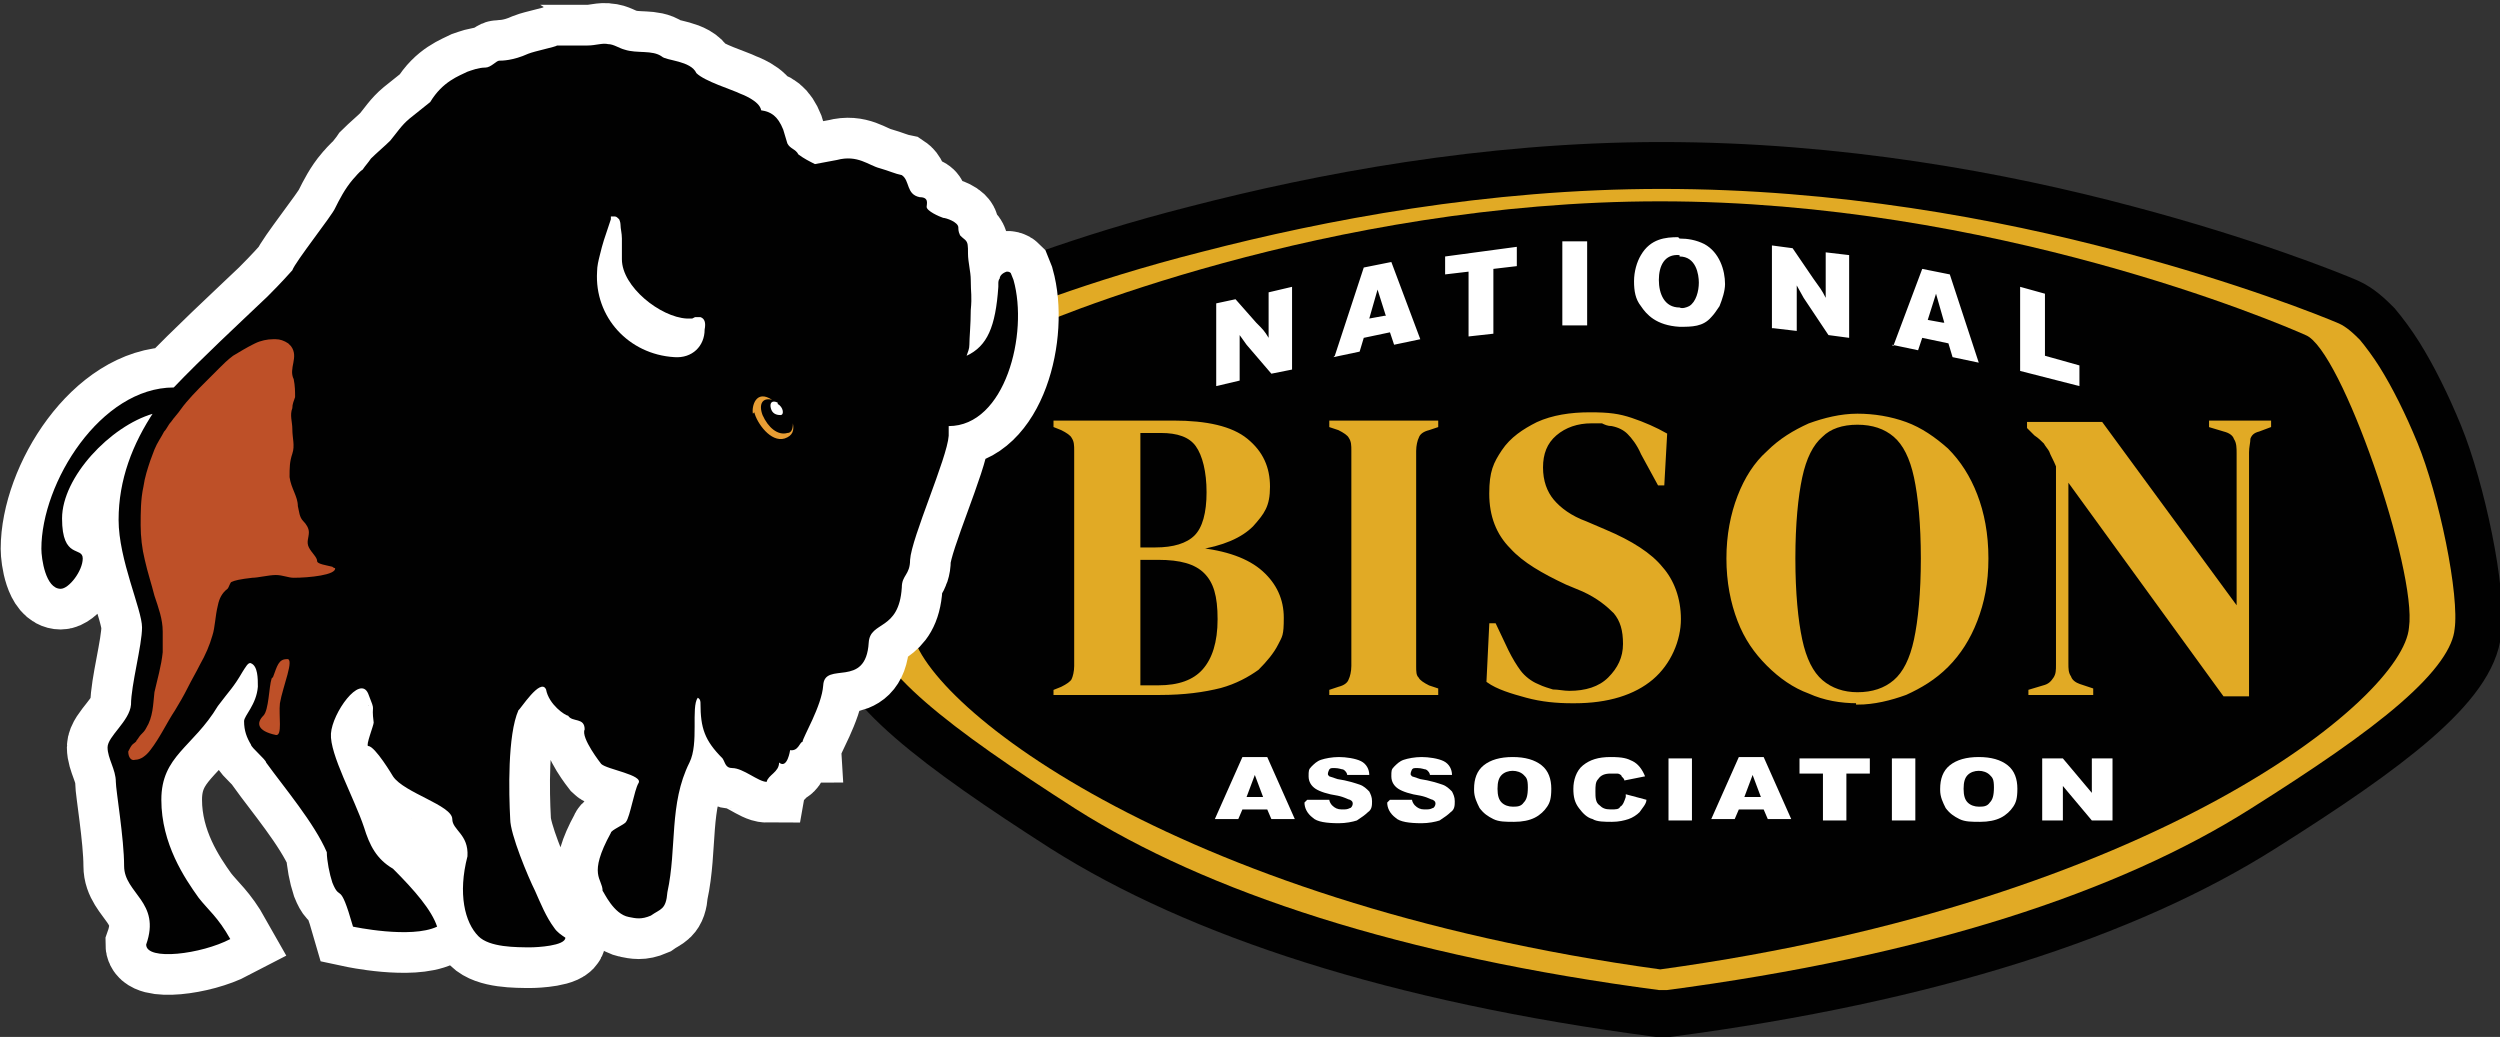
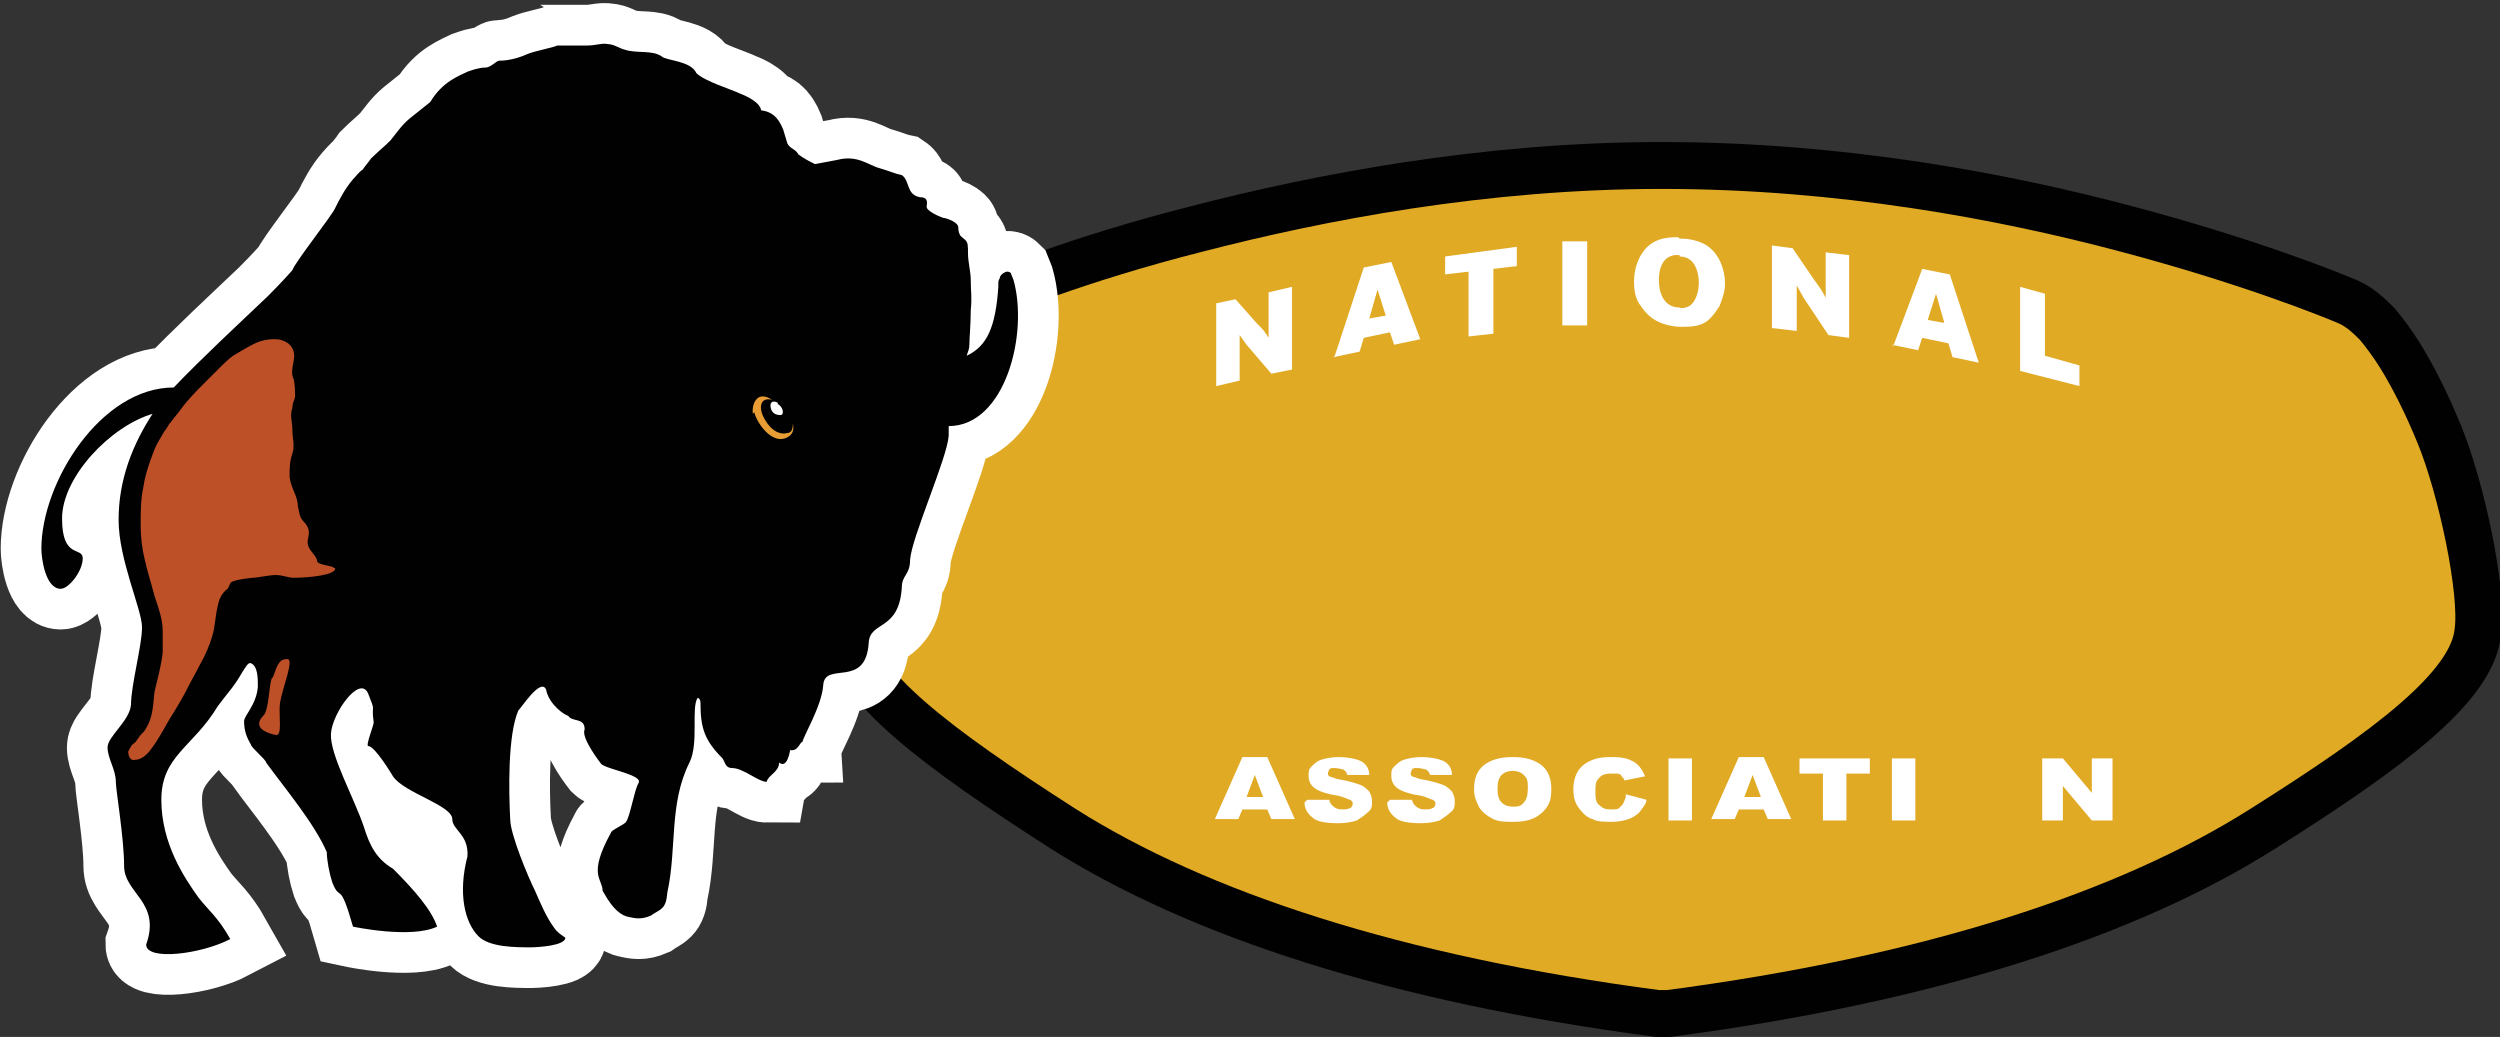
<svg xmlns="http://www.w3.org/2000/svg" id="Layer_1" version="1.1" viewBox="0 0 181.3 75.2">
  <rect x="0" y="0" width="181.3" height="75.2" fill="#333333" stroke="none" />
  <defs>
    <style>
      .st0, .st1 {
        fill: #fff;
      }

      .st0, .st2, .st3 {
        fill-rule: evenodd;
      }

      .st4 {
        fill: #010101;
      }

      .st5 {
        stroke: #fff;
        stroke-width: 5.9px;
      }

      .st5, .st6, .st7 {
        fill: none;
        stroke-miterlimit: 10;
      }

      .st2, .st8 {
        fill: #be5028;
      }

      .st9 {
        fill: #e1aa25;
      }

      .st6 {
        stroke: #e1aa25;
        stroke-width: .2px;
      }

      .st3 {
        fill: #e89e34;
      }

      .st7 {
        stroke: #010101;
        stroke-width: 3.4px;
      }
    </style>
  </defs>
  <path class="st9" d="M67,25.7c.5-.8,1-1.6,1.6-2.2.4-.5,1.2-1.2,2.1-1.6,1.4-.6,7.4-3.1,16.1-5.3,8.9-2.3,20.8-4.6,33.7-4.6s24.7,2.2,33.7,4.6c8.7,2.3,14.7,4.7,16.1,5.3.9.4,1.6,1.1,2.1,1.6.5.6,1.1,1.4,1.6,2.2,1,1.6,2,3.6,2.9,5.8,1.6,3.9,3.2,11.4,2.8,14.3-.4,4-6.4,8.5-15.6,14.3-9.8,6.2-24.1,10.9-43.1,13.4h-.8c-19-2.5-33.3-7.2-43.1-13.4-9.2-5.9-15.2-10.4-15.6-14.3-.4-2.9,1.2-10.4,2.8-14.3.9-2.2,1.9-4.2,2.9-5.8" />
  <path class="st7" d="M67,25.7c.5-.8,1-1.6,1.6-2.2.4-.5,1.2-1.2,2.1-1.6,1.4-.6,7.4-3.1,16.1-5.3,8.9-2.3,20.8-4.6,33.7-4.6s24.7,2.2,33.7,4.6c8.7,2.3,14.7,4.7,16.1,5.3.9.4,1.6,1.1,2.1,1.6.5.6,1.1,1.4,1.6,2.2,1,1.6,2,3.6,2.9,5.8,1.6,3.9,3.2,11.4,2.8,14.3-.4,4-6.4,8.5-15.6,14.3-9.8,6.2-24.1,10.9-43.1,13.4h-.8c-19-2.5-33.3-7.2-43.1-13.4-9.2-5.9-15.2-10.4-15.6-14.3-.4-2.9,1.2-10.4,2.8-14.3.9-2.2,1.9-4.2,2.9-5.8Z" />
-   <path class="st4" d="M66.1,45.5c-.6-4.1,4.9-20.3,7.5-21.2,2-1,22.7-9.7,46.8-9.7s44.8,8.8,46.8,9.7c2.6,1,8.1,17.1,7.5,21.2-.4,5.2-18.6,19.9-54.3,24.8-35.7-4.9-53.9-19.6-54.3-24.8" />
  <path class="st0" d="M146.5,20.9v6l4.3,1.1v-1.5l-2.5-.7v-4.5l-1.8-.5ZM140.9,23.4l-1.1-.2.6-1.9.6,2.1ZM137.2,25l1.9.4.3-.9,1.9.4.3,1,1.9.4-2.1-6.4-2-.4-2.1,5.6ZM128.6,23.8l1.7.2v-3.3s.5.9.5.9l1.8,2.7,1.5.2v-6l-1.7-.2v1.4c0,.8,0,1.1,0,1.9-.3-.6-.4-.7-.9-1.4l-1.5-2.2-1.5-.2v6ZM121.8,18.6c1.2,0,1.4,1.3,1.4,1.9s-.2,1.4-.7,1.7c-.2.1-.5.2-.7.1-1.1,0-1.5-1-1.5-2s.4-1.9,1.5-1.8M121.7,17.2c-.9,0-2,.1-2.7,1.3-.3.5-.5,1.2-.5,1.9s.1,1.3.5,1.8c.4.6,1.1,1.4,2.8,1.5.9,0,1.7,0,2.3-.7.2-.2.4-.5.6-.8.2-.5.4-1.1.4-1.6,0-1-.4-2.3-1.5-2.9-.6-.3-1.2-.4-1.8-.4M113.3,17.6v6h1.8v-6.1h-1.8ZM104.8,18.5v1.4l1.7-.2v4.7l1.8-.2v-4.7l1.7-.2v-1.4l-5.2.7ZM100.4,22.9l-1.1.2.6-2.1.6,1.9ZM96.7,25.9l1.9-.4.3-1,1.9-.4.3.9,1.9-.4-2.1-5.6-2,.4-2.1,6.4ZM88.2,28l1.7-.4v-3.3c.2.3.3.4.5.7l1.8,2.1,1.5-.3v-6l-1.7.4v1.4c0,.8,0,1.1,0,1.9-.3-.5-.4-.6-.9-1.1l-1.5-1.7-1.4.3v6Z" />
  <path class="st1" d="M92,58.7h-1.9l-.3.7h-1.7l2-4.5h1.8l2,4.5h-1.7l-.3-.7ZM91.6,57.8l-.6-1.6-.6,1.6h1.2Z" />
  <path class="st1" d="M94.8,58h1.6c0,.1.1.3.2.4.2.2.4.3.7.3s.4,0,.6-.1c.1,0,.2-.2.2-.3s0-.2-.2-.3c-.1,0-.4-.2-.9-.3-.7-.1-1.3-.3-1.6-.5-.3-.2-.5-.5-.5-.9s0-.5.2-.7c.2-.2.4-.4.7-.5.3-.1.8-.2,1.3-.2s1.2.1,1.6.3c.4.2.6.6.6,1h-1.6c0-.1-.1-.3-.3-.4-.1,0-.3-.1-.6-.1s-.3,0-.4.1c0,0-.1.2-.1.3s0,.1.1.2c0,0,.3.1.6.2.7.1,1.3.3,1.6.4.3.1.5.3.7.5.1.2.2.4.2.7s0,.6-.3.8c-.2.2-.5.4-.8.6-.3.1-.8.2-1.3.2-.9,0-1.6-.1-1.9-.4-.4-.3-.6-.7-.6-1.1" />
  <path class="st1" d="M100.8,58h1.6c0,.1.1.3.2.4.2.2.4.3.7.3s.4,0,.6-.1c.1,0,.2-.2.2-.3s0-.2-.2-.3c-.1,0-.4-.2-.9-.3-.7-.1-1.3-.3-1.6-.5-.3-.2-.5-.5-.5-.9s0-.5.2-.7c.2-.2.4-.4.7-.5.3-.1.8-.2,1.3-.2s1.2.1,1.6.3c.4.2.6.6.6,1h-1.6c0-.1-.1-.3-.3-.4-.1,0-.3-.1-.6-.1s-.3,0-.4.1c0,0-.1.2-.1.3s0,.1.1.2c0,0,.3.1.6.2.7.1,1.3.3,1.6.4s.5.3.7.5c.1.2.2.4.2.7s0,.6-.3.8c-.2.2-.5.4-.8.6-.3.1-.8.2-1.3.2-.9,0-1.6-.1-1.9-.4-.4-.3-.6-.7-.6-1.1" />
  <path class="st1" d="M106.9,57.2c0-.7.2-1.3.7-1.7.5-.4,1.2-.6,2.1-.6s1.6.2,2.1.6c.5.4.7,1,.7,1.7s-.1,1-.3,1.3c-.2.3-.5.6-.9.8s-.9.3-1.5.3-1.1,0-1.5-.2c-.4-.2-.7-.4-1-.8-.2-.4-.4-.8-.4-1.3M108.6,57.2c0,.5.1.8.3,1,.2.2.5.3.8.3s.6,0,.8-.3c.2-.2.3-.5.3-1.1s-.1-.7-.3-.9c-.2-.2-.5-.3-.8-.3s-.6.1-.8.3c-.2.2-.3.5-.3,1" />
  <path class="st1" d="M117.9,57.6l1.5.4c0,.3-.3.6-.5.9-.2.2-.5.4-.8.5-.3.1-.7.2-1.2.2s-1.1,0-1.4-.2c-.4-.1-.7-.4-1-.8-.3-.4-.4-.8-.4-1.4s.2-1.3.7-1.7c.5-.4,1.1-.6,2-.6s1.2.1,1.6.3c.4.2.7.6.9,1.1l-1.5.3c0-.1-.1-.2-.2-.3,0-.1-.2-.2-.3-.2-.1,0-.3,0-.5,0-.4,0-.7.1-.9.4-.2.2-.2.5-.2.9s0,.8.3,1c.2.2.4.3.8.3s.6,0,.7-.2c.2-.1.3-.4.4-.7" />
  <rect class="st1" x="121" y="55" width="1.7" height="4.5" />
  <path class="st1" d="M128,58.7h-1.9l-.3.7h-1.7l2-4.5h1.8l2,4.5h-1.7l-.3-.7ZM127.7,57.8l-.6-1.6-.6,1.6h1.2Z" />
  <polygon class="st1" points="130.5 55 135.6 55 135.6 56.1 133.9 56.1 133.9 59.5 132.2 59.5 132.2 56.1 130.5 56.1 130.5 55" />
  <rect class="st1" x="137.2" y="55" width="1.7" height="4.5" />
-   <path class="st1" d="M140.7,57.2c0-.7.2-1.3.7-1.7.5-.4,1.2-.6,2.1-.6s1.6.2,2.1.6c.5.4.7,1,.7,1.7s-.1,1-.3,1.3c-.2.3-.5.6-.9.8-.4.2-.9.3-1.5.3s-1.1,0-1.5-.2c-.4-.2-.7-.4-1-.8-.2-.4-.4-.8-.4-1.3M142.4,57.2c0,.5.1.8.3,1,.2.2.5.3.8.3s.6,0,.8-.3c.2-.2.3-.5.3-1.1s-.1-.7-.3-.9c-.2-.2-.5-.3-.8-.3s-.6.1-.8.3c-.2.2-.3.5-.3,1" />
  <polygon class="st1" points="148.1 55 149.6 55 151.7 57.5 151.7 55 153.2 55 153.2 59.5 151.7 59.5 149.6 57 149.6 59.5 148.1 59.5 148.1 55" />
  <path class="st9" d="M76.5,50.4v-.3l.5-.2c.4-.2.7-.4.8-.6.1-.2.2-.6.2-1v-15.6c0-.4,0-.7-.2-1-.1-.2-.4-.4-.8-.6l-.5-.2v-.3h8.6c2.4,0,4.2.4,5.3,1.3,1.1.9,1.6,2,1.6,3.4s-.4,1.9-1.2,2.8c-.8.8-2.1,1.4-4.1,1.7,2.2.2,3.8.8,4.8,1.7,1,.9,1.5,2,1.5,3.3s-.1,1.3-.4,1.9c-.3.6-.8,1.2-1.4,1.8-.7.5-1.6,1-2.7,1.3-1.2.3-2.6.5-4.4.5h-7.6ZM82.5,39.8h1.3c1.3,0,2.3-.3,2.9-.9.6-.6.9-1.7.9-3.2s-.3-2.7-.8-3.4c-.5-.7-1.4-1-2.6-1h-1.6v8.6ZM82.5,49.8h1.5c1.5,0,2.6-.4,3.3-1.2.7-.8,1.1-2,1.1-3.7s-.3-2.7-1-3.4c-.7-.7-1.8-1-3.4-1h-1.4v9.4Z" />
  <path class="st6" d="M76.5,50.4v-.3l.5-.2c.4-.2.7-.4.8-.6.1-.2.2-.6.2-1v-15.6c0-.4,0-.7-.2-1-.1-.2-.4-.4-.8-.6l-.5-.2v-.3h8.6c2.4,0,4.2.4,5.3,1.3,1.1.9,1.6,2,1.6,3.4s-.4,1.9-1.2,2.8c-.8.8-2.1,1.4-4.1,1.7,2.2.2,3.8.8,4.8,1.7,1,.9,1.5,2,1.5,3.3s-.1,1.3-.4,1.9c-.3.6-.8,1.2-1.4,1.8-.7.5-1.6,1-2.7,1.3-1.2.3-2.6.5-4.4.5h-7.6ZM82.5,39.8h1.3c1.3,0,2.3-.3,2.9-.9.6-.6.9-1.7.9-3.2s-.3-2.7-.8-3.4c-.5-.7-1.4-1-2.6-1h-1.6v8.6ZM82.5,49.8h1.5c1.5,0,2.6-.4,3.3-1.2.7-.8,1.1-2,1.1-3.7s-.3-2.7-1-3.4c-.7-.7-1.8-1-3.4-1h-1.4v9.4Z" />
  <path class="st9" d="M96.5,50.4v-.3l.6-.2c.4-.1.7-.3.8-.6.1-.2.2-.6.2-1v-15.6c0-.4,0-.7-.2-1-.1-.2-.4-.4-.8-.6l-.6-.2v-.3h7.7v.3l-.6.2c-.4.1-.7.3-.8.6-.1.2-.2.6-.2,1v15.6c0,.4,0,.7.2.9.1.2.4.4.8.6l.6.2v.3h-7.7Z" />
  <path class="st6" d="M96.5,50.4v-.3l.6-.2c.4-.1.7-.3.8-.6.1-.2.2-.6.2-1v-15.6c0-.4,0-.7-.2-1-.1-.2-.4-.4-.8-.6l-.6-.2v-.3h7.7v.3l-.6.2c-.4.1-.7.3-.8.6-.1.2-.2.6-.2,1v15.6c0,.4,0,.7.2.9.1.2.4.4.8.6l.6.2v.3h-7.7Z" />
  <path class="st9" d="M114,50.9c-1.1,0-2.2-.1-3.3-.4-1.1-.3-2.1-.6-2.8-1.1l.2-4.1h.3l.9,1.9c.3.6.6,1.1.9,1.5.3.4.8.8,1.3,1,.4.2.8.3,1.1.4.4,0,.8.1,1.2.1,1.2,0,2.2-.3,2.9-1,.7-.7,1.1-1.5,1.1-2.5s-.2-1.7-.7-2.3c-.5-.5-1.2-1.1-2.3-1.6l-1.2-.5c-1.7-.8-3.1-1.6-4-2.6-1-1-1.5-2.3-1.5-3.9s.3-2.2.9-3.1c.6-.9,1.5-1.5,2.5-2,1.1-.5,2.4-.7,3.8-.7s2.1.1,3,.4c.9.3,1.8.7,2.5,1.1l-.2,3.6h-.3l-1.2-2.2c-.3-.7-.7-1.2-1-1.5-.3-.3-.7-.5-1.2-.6-.3,0-.5-.1-.7-.2-.2,0-.5,0-.8,0-1,0-1.9.3-2.6.9-.7.6-1,1.4-1,2.4s.3,1.8.8,2.4c.5.6,1.3,1.2,2.4,1.6l1.4.6c1.9.8,3.3,1.7,4.1,2.7.8.9,1.3,2.2,1.3,3.7s-.7,3.2-2,4.3c-1.3,1.1-3.2,1.7-5.6,1.7" />
  <path class="st6" d="M114,50.9c-1.1,0-2.2-.1-3.3-.4-1.1-.3-2.1-.6-2.8-1.1l.2-4.1h.3l.9,1.9c.3.6.6,1.1.9,1.5.3.4.8.8,1.3,1,.4.2.8.3,1.1.4.4,0,.8.1,1.2.1,1.2,0,2.2-.3,2.9-1,.7-.7,1.1-1.5,1.1-2.5s-.2-1.7-.7-2.3c-.5-.5-1.2-1.1-2.3-1.6l-1.2-.5c-1.7-.8-3.1-1.6-4-2.6-1-1-1.5-2.3-1.5-3.9s.3-2.2.9-3.1c.6-.9,1.5-1.5,2.5-2,1.1-.5,2.4-.7,3.8-.7s2.1.1,3,.4c.9.3,1.8.7,2.5,1.1l-.2,3.6h-.3l-1.2-2.2c-.3-.7-.7-1.2-1-1.5-.3-.3-.7-.5-1.2-.6-.3,0-.5-.1-.7-.2-.2,0-.5,0-.8,0-1,0-1.9.3-2.6.9-.7.6-1,1.4-1,2.4s.3,1.8.8,2.4c.5.6,1.3,1.2,2.4,1.6l1.4.6c1.9.8,3.3,1.7,4.1,2.7.8.9,1.3,2.2,1.3,3.7s-.7,3.2-2,4.3c-1.3,1.1-3.2,1.7-5.6,1.7Z" />
  <path class="st9" d="M134.7,50.9c-1.2,0-2.4-.2-3.5-.7-1.1-.4-2.1-1.1-3-2-.9-.9-1.6-1.9-2.1-3.2-.5-1.3-.8-2.8-.8-4.5s.3-3.2.8-4.5c.5-1.3,1.2-2.4,2.1-3.2.9-.9,1.9-1.5,3-2,1.1-.4,2.3-.7,3.5-.7s2.4.2,3.5.6c1.1.4,2.1,1.1,3,1.9.9.9,1.6,2,2.1,3.3.5,1.3.8,2.8.8,4.6s-.3,3.2-.8,4.5c-.5,1.3-1.2,2.4-2.1,3.3-.9.9-1.9,1.5-3,2-1.1.4-2.3.7-3.5.7M134.7,50.3c1.1,0,2-.3,2.7-.9.7-.6,1.2-1.6,1.5-3,.3-1.4.5-3.4.5-5.9s-.2-4.5-.5-5.9c-.3-1.4-.8-2.4-1.5-3-.7-.6-1.6-.9-2.7-.9s-2,.3-2.6.9c-.7.6-1.2,1.6-1.5,3-.3,1.4-.5,3.4-.5,5.9s.2,4.5.5,5.9c.3,1.4.8,2.4,1.5,3,.7.6,1.6.9,2.6.9" />
  <path class="st6" d="M134.7,50.9c-1.2,0-2.4-.2-3.5-.7-1.1-.4-2.1-1.1-3-2-.9-.9-1.6-1.9-2.1-3.2-.5-1.3-.8-2.8-.8-4.5s.3-3.2.8-4.5c.5-1.3,1.2-2.4,2.1-3.2.9-.9,1.9-1.5,3-2,1.1-.4,2.3-.7,3.5-.7s2.4.2,3.5.6c1.1.4,2.1,1.1,3,1.9.9.9,1.6,2,2.1,3.3.5,1.3.8,2.8.8,4.6s-.3,3.2-.8,4.5c-.5,1.3-1.2,2.4-2.1,3.3-.9.9-1.9,1.5-3,2-1.1.4-2.3.7-3.5.7ZM134.7,50.3c1.1,0,2-.3,2.7-.9.7-.6,1.2-1.6,1.5-3,.3-1.4.5-3.4.5-5.9s-.2-4.5-.5-5.9c-.3-1.4-.8-2.4-1.5-3-.7-.6-1.6-.9-2.7-.9s-2,.3-2.6.9c-.7.6-1.2,1.6-1.5,3-.3,1.4-.5,3.4-.5,5.9s.2,4.5.5,5.9c.3,1.4.8,2.4,1.5,3,.7.6,1.6.9,2.6.9Z" />
  <path class="st9" d="M147.2,50.4v-.3l1-.3c.4-.1.6-.3.8-.6.2-.3.2-.6.2-1v-14.4c-.2-.5-.4-.8-.5-1.1-.1-.2-.3-.4-.4-.6-.2-.2-.4-.4-.7-.6l-.5-.5v-.3h5.3l9.9,13.5v-11.3c0-.4,0-.8-.2-1.1-.1-.3-.4-.5-.8-.6l-1-.3v-.3h4.3v.3l-.8.3c-.4.1-.6.3-.7.6,0,.3-.1.6-.1,1v17.6h-1.7l-11.4-15.7v13.4c0,.4,0,.7.2,1,.1.3.4.5.7.6l.9.3v.3h-4.5Z" />
-   <path class="st6" d="M147.2,50.4v-.3l1-.3c.4-.1.6-.3.8-.6.2-.3.2-.6.2-1v-14.4c-.2-.5-.4-.8-.5-1.1-.1-.2-.3-.4-.4-.6-.2-.2-.4-.4-.7-.6l-.5-.5v-.3h5.3l9.9,13.5v-11.3c0-.4,0-.8-.2-1.1-.1-.3-.4-.5-.8-.6l-1-.3v-.3h4.3v.3l-.8.3c-.4.1-.6.3-.7.6,0,.3-.1.6-.1,1v17.6h-1.7l-11.4-15.7v13.4c0,.4,0,.7.2,1,.1.3.4.5.7.6l.9.3v.3h-4.5Z" />
  <path class="st4" d="M11.1,30c-3.1.9-6.6,4.6-6.6,7.6s1.5,2,1.5,2.9-1,2.2-1.6,2.2c-1.1,0-1.4-2.2-1.4-2.9,0-4.8,4.3-11.7,9.6-11.7,2-2.1,4.7-4.6,6.8-6.6.3-.3,1-1,1.8-1.9.2-.6,2.9-4,3.1-4.5.3-.6.7-1.4,1.3-2.1.2-.2.4-.5.7-.7.2-.3.4-.5.6-.8.4-.4,1-.9,1.4-1.3.5-.6.8-1.1,1.4-1.6.5-.4,1-.8,1.5-1.2.9-1.5,2.1-1.9,2.7-2.2.3-.1.8-.3,1.3-.3.4,0,.8-.5,1-.5s1,0,2.1-.5c.5-.2,2-.5,2.1-.6.8,0,1.6,0,2.2,0s1.1-.2,1.5-.1c.4,0,.8.3,1.2.4.9.3,2,0,2.7.5.3.3,2.1.3,2.5,1.2.6.6,2.6,1.2,3.2,1.5,0,0,1.4.5,1.5,1.2.7.1,1.2.4,1.6,1.4.1.3.2.7.3,1,.2.4.6.4.8.8.4.3.8.5,1.2.7l1.6-.3c1.5-.4,2.3.4,3.1.6.7.2,1.1.4,1.6.5.6.4.3,1.4,1.3,1.6.7,0,.5.5.5.7,0,.3.9.7,1.2.8.2,0,1.1.3,1.1.7,0,.1,0,.3.1.5,0,.1.3.3.4.4.2.2.2.4.2,1,0,.6.2,1.3.2,1.9,0,1,.1,1.1,0,2.2,0,1-.1,2-.1,2.5,0,.3-.1.5-.2.8,1.5-.7,2.1-2.1,2.3-5v-.3c0,0,0-.2.1-.3,0-.2.2-.4.5-.5.1,0,.2,0,.3.1l.2.5c1.1,3.9-.6,10.6-4.7,10.6,0,.2,0,.5,0,.7-.1,1.6-2.7,7.4-2.8,9,0,1.1-.6,1.1-.6,2-.2,3.2-2.3,2.4-2.4,4-.2,3.4-3.2,1.3-3.3,3.1-.1,1.5-1.5,3.8-1.5,4.1-.2,0-.3.7-.9.6,0,0-.2,1.4-.8.9,0,.7-.8.9-.9,1.4-.6,0-1.7-1-2.5-1-.5,0-.5-.4-.7-.7-1.3-1.3-1.6-2.2-1.6-4,0-.1,0-.3-.2-.4-.5.7.1,3.3-.6,4.7-1.5,3-.9,6.2-1.6,9.4-.1,1.3-.5,1.2-1.2,1.7-.7.3-1.1.2-1.6.1-1.1-.2-1.8-1.8-1.9-1.9,0-.9-1.1-1.1.6-4.2,0-.2,1-.6,1.1-.8.3-.4.6-2.3.9-2.8.4-.6-2.3-1-2.7-1.4,0,0-1.5-1.9-1.2-2.5,0-.9-.9-.5-1.2-1-.2,0-1.4-.8-1.6-1.9-.4-.9-1.9,1.5-2,1.5-.8,1.8-.7,6-.6,7.9,0,1.1,1.3,4.2,1.8,5.2.4.9.8,1.9,1.4,2.7.2.3.5.5.8.7,0,.6-2.1.7-2.5.7-1.1,0-3,0-3.8-.8-1-1-1.5-3.1-.8-5.8.1-1.6-1.1-1.9-1.1-2.7,0-1-3.5-1.9-4.3-3.1,0,0-1.3-2.2-1.8-2.2-.2,0,.4-1.5.4-1.7-.2-1.5.2-.6-.4-2.1-.6-1.4-2.6,1.4-2.7,2.9-.1,1.5,1.7,4.7,2.4,6.8.4,1.3.9,2.3,2.1,3,1.6,1.6,2.8,3,3.2,4.2-1.9.9-6.1,0-6.1,0-1-3.5-.9-1.7-1.5-3.2-.2-.6-.4-1.6-.4-2.2-.9-2.1-3.1-4.7-4.4-6.5,0-.2-1.1-1.1-1.1-1.3-.3-.5-.5-1-.5-1.7,0-.4.9-1.2,1-2.5,0-.6,0-1.5-.5-1.7-.2-.1-.4.3-.6.6-.7,1.2-.9,1.3-1.8,2.5-1.8,3-4.1,3.6-4.1,6.8s1.7,5.7,2.7,7.1c.7.9,1.4,1.4,2.3,3-2.1,1.1-6.1,1.6-6.1.4,1.1-3.1-1.6-3.7-1.6-5.7s-.6-5.5-.6-6.1c0-.9-.6-1.7-.6-2.5s1.6-1.9,1.7-3.1c0-1.4.8-4.3.8-5.6s-1.7-4.9-1.7-7.8,1-5.5,2.6-7.9" />
  <path class="st5" d="M11.1,30c-3.1.9-6.6,4.6-6.6,7.6s1.5,2,1.5,2.9-1,2.2-1.6,2.2c-1.1,0-1.4-2.2-1.4-2.9,0-4.8,4.3-11.7,9.6-11.7,2-2.1,4.7-4.6,6.8-6.6.3-.3,1-1,1.8-1.9.2-.6,2.9-4,3.1-4.5.3-.6.7-1.4,1.3-2.1.2-.2.4-.5.7-.7.2-.3.4-.5.6-.8.4-.4,1-.9,1.4-1.3.5-.6.8-1.1,1.4-1.6.5-.4,1-.8,1.5-1.2.9-1.5,2.1-1.9,2.7-2.2.3-.1.8-.3,1.3-.3.4,0,.8-.5,1-.5s1,0,2.1-.5c.5-.2,2-.5,2.1-.6.8,0,1.6,0,2.2,0s1.1-.2,1.5-.1c.4,0,.8.3,1.2.4.9.3,2,0,2.7.5.3.3,2.1.3,2.5,1.2.6.6,2.6,1.2,3.2,1.5,0,0,1.4.5,1.5,1.2.7.1,1.2.4,1.6,1.4.1.3.2.7.3,1,.2.4.6.4.8.8.4.3.8.5,1.2.7l1.6-.3c1.5-.4,2.3.4,3.1.6.7.2,1.1.4,1.6.5.6.4.3,1.4,1.3,1.6.7,0,.5.5.5.7,0,.3.9.7,1.2.8.2,0,1.1.3,1.1.7,0,.1,0,.3.1.5,0,.1.3.3.4.4.2.2.2.4.2,1,0,.6.2,1.3.2,1.9,0,1,.1,1.1,0,2.2,0,1-.1,2-.1,2.5,0,.3-.1.5-.2.8,1.5-.7,2.1-2.1,2.3-5v-.3c0,0,0-.2.1-.3,0-.2.2-.4.5-.5.1,0,.2,0,.3.1l.2.5c1.1,3.9-.6,10.6-4.7,10.6,0,.2,0,.5,0,.7-.1,1.6-2.7,7.4-2.8,9,0,1.1-.6,1.1-.6,2-.2,3.2-2.3,2.4-2.4,4-.2,3.4-3.2,1.3-3.3,3.1-.1,1.5-1.5,3.8-1.5,4.1-.2,0-.3.7-.9.6,0,0-.2,1.4-.8.9,0,.7-.8.9-.9,1.4-.6,0-1.7-1-2.5-1-.5,0-.5-.4-.7-.7-1.3-1.3-1.6-2.2-1.6-4,0-.1,0-.3-.2-.4-.5.7.1,3.3-.6,4.7-1.5,3-.9,6.2-1.6,9.4-.1,1.3-.5,1.2-1.2,1.7-.7.3-1.1.2-1.6.1-1.1-.2-1.8-1.8-1.9-1.9,0-.9-1.1-1.1.6-4.2,0-.2,1-.6,1.1-.8.3-.4.6-2.3.9-2.8.4-.6-2.3-1-2.7-1.4,0,0-1.5-1.9-1.2-2.5,0-.9-.9-.5-1.2-1-.2,0-1.4-.8-1.6-1.9-.4-.9-1.9,1.5-2,1.5-.8,1.8-.7,6-.6,7.9,0,1.1,1.3,4.2,1.8,5.2.4.9.8,1.9,1.4,2.7.2.3.5.5.8.7,0,.6-2.1.7-2.5.7-1.1,0-3,0-3.8-.8-1-1-1.5-3.1-.8-5.8.1-1.6-1.1-1.9-1.1-2.7,0-1-3.5-1.9-4.3-3.1,0,0-1.3-2.2-1.8-2.2-.2,0,.4-1.5.4-1.7-.2-1.5.2-.6-.4-2.1-.6-1.4-2.6,1.4-2.7,2.9-.1,1.5,1.7,4.7,2.4,6.8.4,1.3.9,2.3,2.1,3,1.6,1.6,2.8,3,3.2,4.2-1.9.9-6.1,0-6.1,0-1-3.5-.9-1.7-1.5-3.2-.2-.6-.4-1.6-.4-2.2-.9-2.1-3.1-4.7-4.4-6.5,0-.2-1.1-1.1-1.1-1.3-.3-.5-.5-1-.5-1.7,0-.4.9-1.2,1-2.5,0-.6,0-1.5-.5-1.7-.2-.1-.4.3-.6.6-.7,1.2-.9,1.3-1.8,2.5-1.8,3-4.1,3.6-4.1,6.8s1.7,5.7,2.7,7.1c.7.9,1.4,1.4,2.3,3-2.1,1.1-6.1,1.6-6.1.4,1.1-3.1-1.6-3.7-1.6-5.7s-.6-5.5-.6-6.1c0-.9-.6-1.7-.6-2.5s1.6-1.9,1.7-3.1c0-1.4.8-4.3.8-5.6s-1.7-4.9-1.7-7.8,1-5.5,2.6-7.9Z" />
  <path class="st4" d="M11.1,30c-3.1.9-6.6,4.6-6.6,7.6s1.5,2,1.5,2.9-1,2.2-1.6,2.2c-1.1,0-1.4-2.2-1.4-2.9,0-4.8,4.3-11.7,9.6-11.7,2-2.1,4.7-4.6,6.8-6.6.3-.3,1-1,1.8-1.9.2-.6,2.9-4,3.1-4.5.3-.6.7-1.4,1.3-2.1.2-.2.4-.5.7-.7.2-.3.4-.5.6-.8.4-.4,1-.9,1.4-1.3.5-.6.8-1.1,1.4-1.6.5-.4,1-.8,1.5-1.2.9-1.5,2.1-1.9,2.7-2.2.3-.1.8-.3,1.3-.3.4,0,.8-.5,1-.5s1,0,2.1-.5c.5-.2,2-.5,2.1-.6.8,0,1.6,0,2.2,0s1.1-.2,1.5-.1c.4,0,.8.3,1.2.4.9.3,2,0,2.7.5.3.3,2.1.3,2.5,1.2.6.6,2.6,1.2,3.2,1.5,0,0,1.4.5,1.5,1.2.7.1,1.2.4,1.6,1.4.1.3.2.7.3,1,.2.4.6.4.8.8.4.3.8.5,1.2.7l1.6-.3c1.5-.4,2.3.4,3.1.6.7.2,1.1.4,1.6.5.6.4.3,1.4,1.3,1.6.7,0,.5.5.5.7,0,.3.9.7,1.2.8.2,0,1.1.3,1.1.7,0,.1,0,.3.1.5,0,.1.3.3.4.4.2.2.2.4.2,1,0,.6.2,1.3.2,1.9,0,1,.1,1.1,0,2.2,0,1-.1,2-.1,2.5,0,.3-.1.5-.2.8,1.5-.7,2.1-2.1,2.3-5v-.3c0,0,0-.2.1-.3,0-.2.2-.4.5-.5.1,0,.2,0,.3.1l.2.5c1.1,3.9-.6,10.6-4.7,10.6,0,.2,0,.5,0,.7-.1,1.6-2.7,7.4-2.8,9,0,1.1-.6,1.1-.6,2-.2,3.2-2.3,2.4-2.4,4-.2,3.4-3.2,1.3-3.3,3.1-.1,1.5-1.5,3.8-1.5,4.1-.2,0-.3.7-.9.6,0,0-.2,1.4-.8.9,0,.7-.8.9-.9,1.4-.6,0-1.7-1-2.5-1-.5,0-.5-.4-.7-.7-1.3-1.3-1.6-2.2-1.6-4,0-.1,0-.3-.2-.4-.5.7.1,3.3-.6,4.7-1.5,3-.9,6.2-1.6,9.4-.1,1.3-.5,1.2-1.2,1.7-.7.3-1.1.2-1.6.1-1.1-.2-1.8-1.8-1.9-1.9,0-.9-1.1-1.1.6-4.2,0-.2,1-.6,1.1-.8.3-.4.6-2.3.9-2.8.4-.6-2.3-1-2.7-1.4,0,0-1.5-1.9-1.2-2.5,0-.9-.9-.5-1.2-1-.2,0-1.4-.8-1.6-1.9-.4-.9-1.9,1.5-2,1.5-.8,1.8-.7,6-.6,7.9,0,1.1,1.3,4.2,1.8,5.2.4.9.8,1.9,1.4,2.7.2.3.5.5.8.7,0,.6-2.1.7-2.5.7-1.1,0-3,0-3.8-.8-1-1-1.5-3.1-.8-5.8.1-1.6-1.1-1.9-1.1-2.7,0-1-3.5-1.9-4.3-3.1,0,0-1.3-2.2-1.8-2.2-.2,0,.4-1.5.4-1.7-.2-1.5.2-.6-.4-2.1-.6-1.4-2.6,1.4-2.7,2.9-.1,1.5,1.7,4.7,2.4,6.8.4,1.3.9,2.3,2.1,3,1.6,1.6,2.8,3,3.2,4.2-1.9.9-6.1,0-6.1,0-1-3.5-.9-1.7-1.5-3.2-.2-.6-.4-1.6-.4-2.2-.9-2.1-3.1-4.7-4.4-6.5,0-.2-1.1-1.1-1.1-1.3-.3-.5-.5-1-.5-1.7,0-.4.9-1.2,1-2.5,0-.6,0-1.5-.5-1.7-.2-.1-.4.3-.6.6-.7,1.2-.9,1.3-1.8,2.5-1.8,3-4.1,3.6-4.1,6.8s1.7,5.7,2.7,7.1c.7.9,1.4,1.4,2.3,3-2.1,1.1-6.1,1.6-6.1.4,1.1-3.1-1.6-3.7-1.6-5.7s-.6-5.5-.6-6.1c0-.9-.6-1.7-.6-2.5s1.6-1.9,1.7-3.1c0-1.4.8-4.3.8-5.6s-1.7-4.9-1.7-7.8,1-5.5,2.6-7.9" />
  <path class="st2" d="M19.7,49.2c-.2.6-.2,2.3-.6,2.7-.5.5-.5,1.1.9,1.4.5.1.2-1.4.3-2.3.2-1.2,1.1-3.3.5-3.2-.6,0-.7.5-1,1.3" />
  <path class="st3" d="M54.6,30c-.1-.5.2-1.8,1.4-1-.7-.2-1,.3-.7,1.1.4.9,1.1,1.5,1.8,1.3.3,0,.4-.3.4-.7.1.5,0,.9-.6,1.1-1,.3-2-1.1-2.2-1.9" />
-   <path class="st0" d="M50.4,23c.1,0,.3,0,.4,0,.3.1.4.4.3.9,0,1.2-.9,2.1-2.2,2-3.3-.2-5.8-2.9-5.6-6.2,0-.4.1-.8.2-1.2.1-.4.2-.8.3-1.1l.5-1.5v-.2c.1,0,.2,0,.3,0,.1,0,.2.1.3.2,0,0,.1.2.1.4,0,.3.1.6.1,1,0,.7,0,1.4,0,1.5,0,2,2.8,4.2,4.7,4.3.2,0,.3,0,.4,0" />
  <path class="st0" d="M56.4,29.2c-.4-.2-.6,0-.5.4.1.4.4.5.7.5.3,0,.2-.6-.2-.8" />
  <path class="st8" d="M18.3,25c-.4.2-.9.5-1.4.8-.4.3-.7.6-1,.9-.3.3-.7.7-1,1-.6.6-1.3,1.3-1.8,2-.2.3-.5.6-.7.9-.2.2-.3.5-.5.7-.2.4-.5.8-.7,1.3-.1.3-.2.5-.3.8-.2.6-.4,1.2-.5,1.9-.2.9-.2,1.9-.2,2.8,0,.8.1,1.7.3,2.5.2.9.5,1.8.7,2.6.3.9.6,1.7.6,2.6,0,.5,0,1,0,1.5-.1,1-.4,2-.6,2.9-.1.9-.1,1.8-.6,2.6-.1.2-.2.3-.4.5-.1.1-.2.3-.3.4,0,.1-.2.2-.3.3-.1.1-.2.3-.3.5,0,.4.2.7.5.6.4,0,.8-.3,1.1-.7.7-.9,1.2-2,1.8-2.9.3-.5.6-1,.9-1.6.3-.6.6-1.1.9-1.7.4-.7.7-1.4.9-2.1.2-.6.2-1.4.4-2.2.1-.5.3-.9.7-1.2.1-.1.2-.5.3-.5.2-.1.6-.2,1.5-.3.4,0,1.2-.2,1.7-.2.5,0,.9.2,1.3.2,1.1,0,3.1-.2,3-.7,0,0-.1,0-.2-.1-.4-.1-1.1-.2-1.1-.4,0-.3-.4-.6-.6-1-.2-.4,0-.7,0-1.1,0-.3-.2-.6-.4-.8-.3-.3-.3-.7-.4-1.1,0-.7-.5-1.3-.6-2.1,0-.7,0-1.1.2-1.7.2-.6,0-1.1,0-1.8,0-.5-.2-1,0-1.5,0-.3.1-.5.2-.8,0-.4,0-.8-.1-1.3-.4-.8.4-1.6-.2-2.4,0,0-.2-.2-.2-.2-.3-.2-.6-.3-.9-.3,0,0-.1,0-.2,0-.4,0-.9.1-1.3.3" />
</svg>